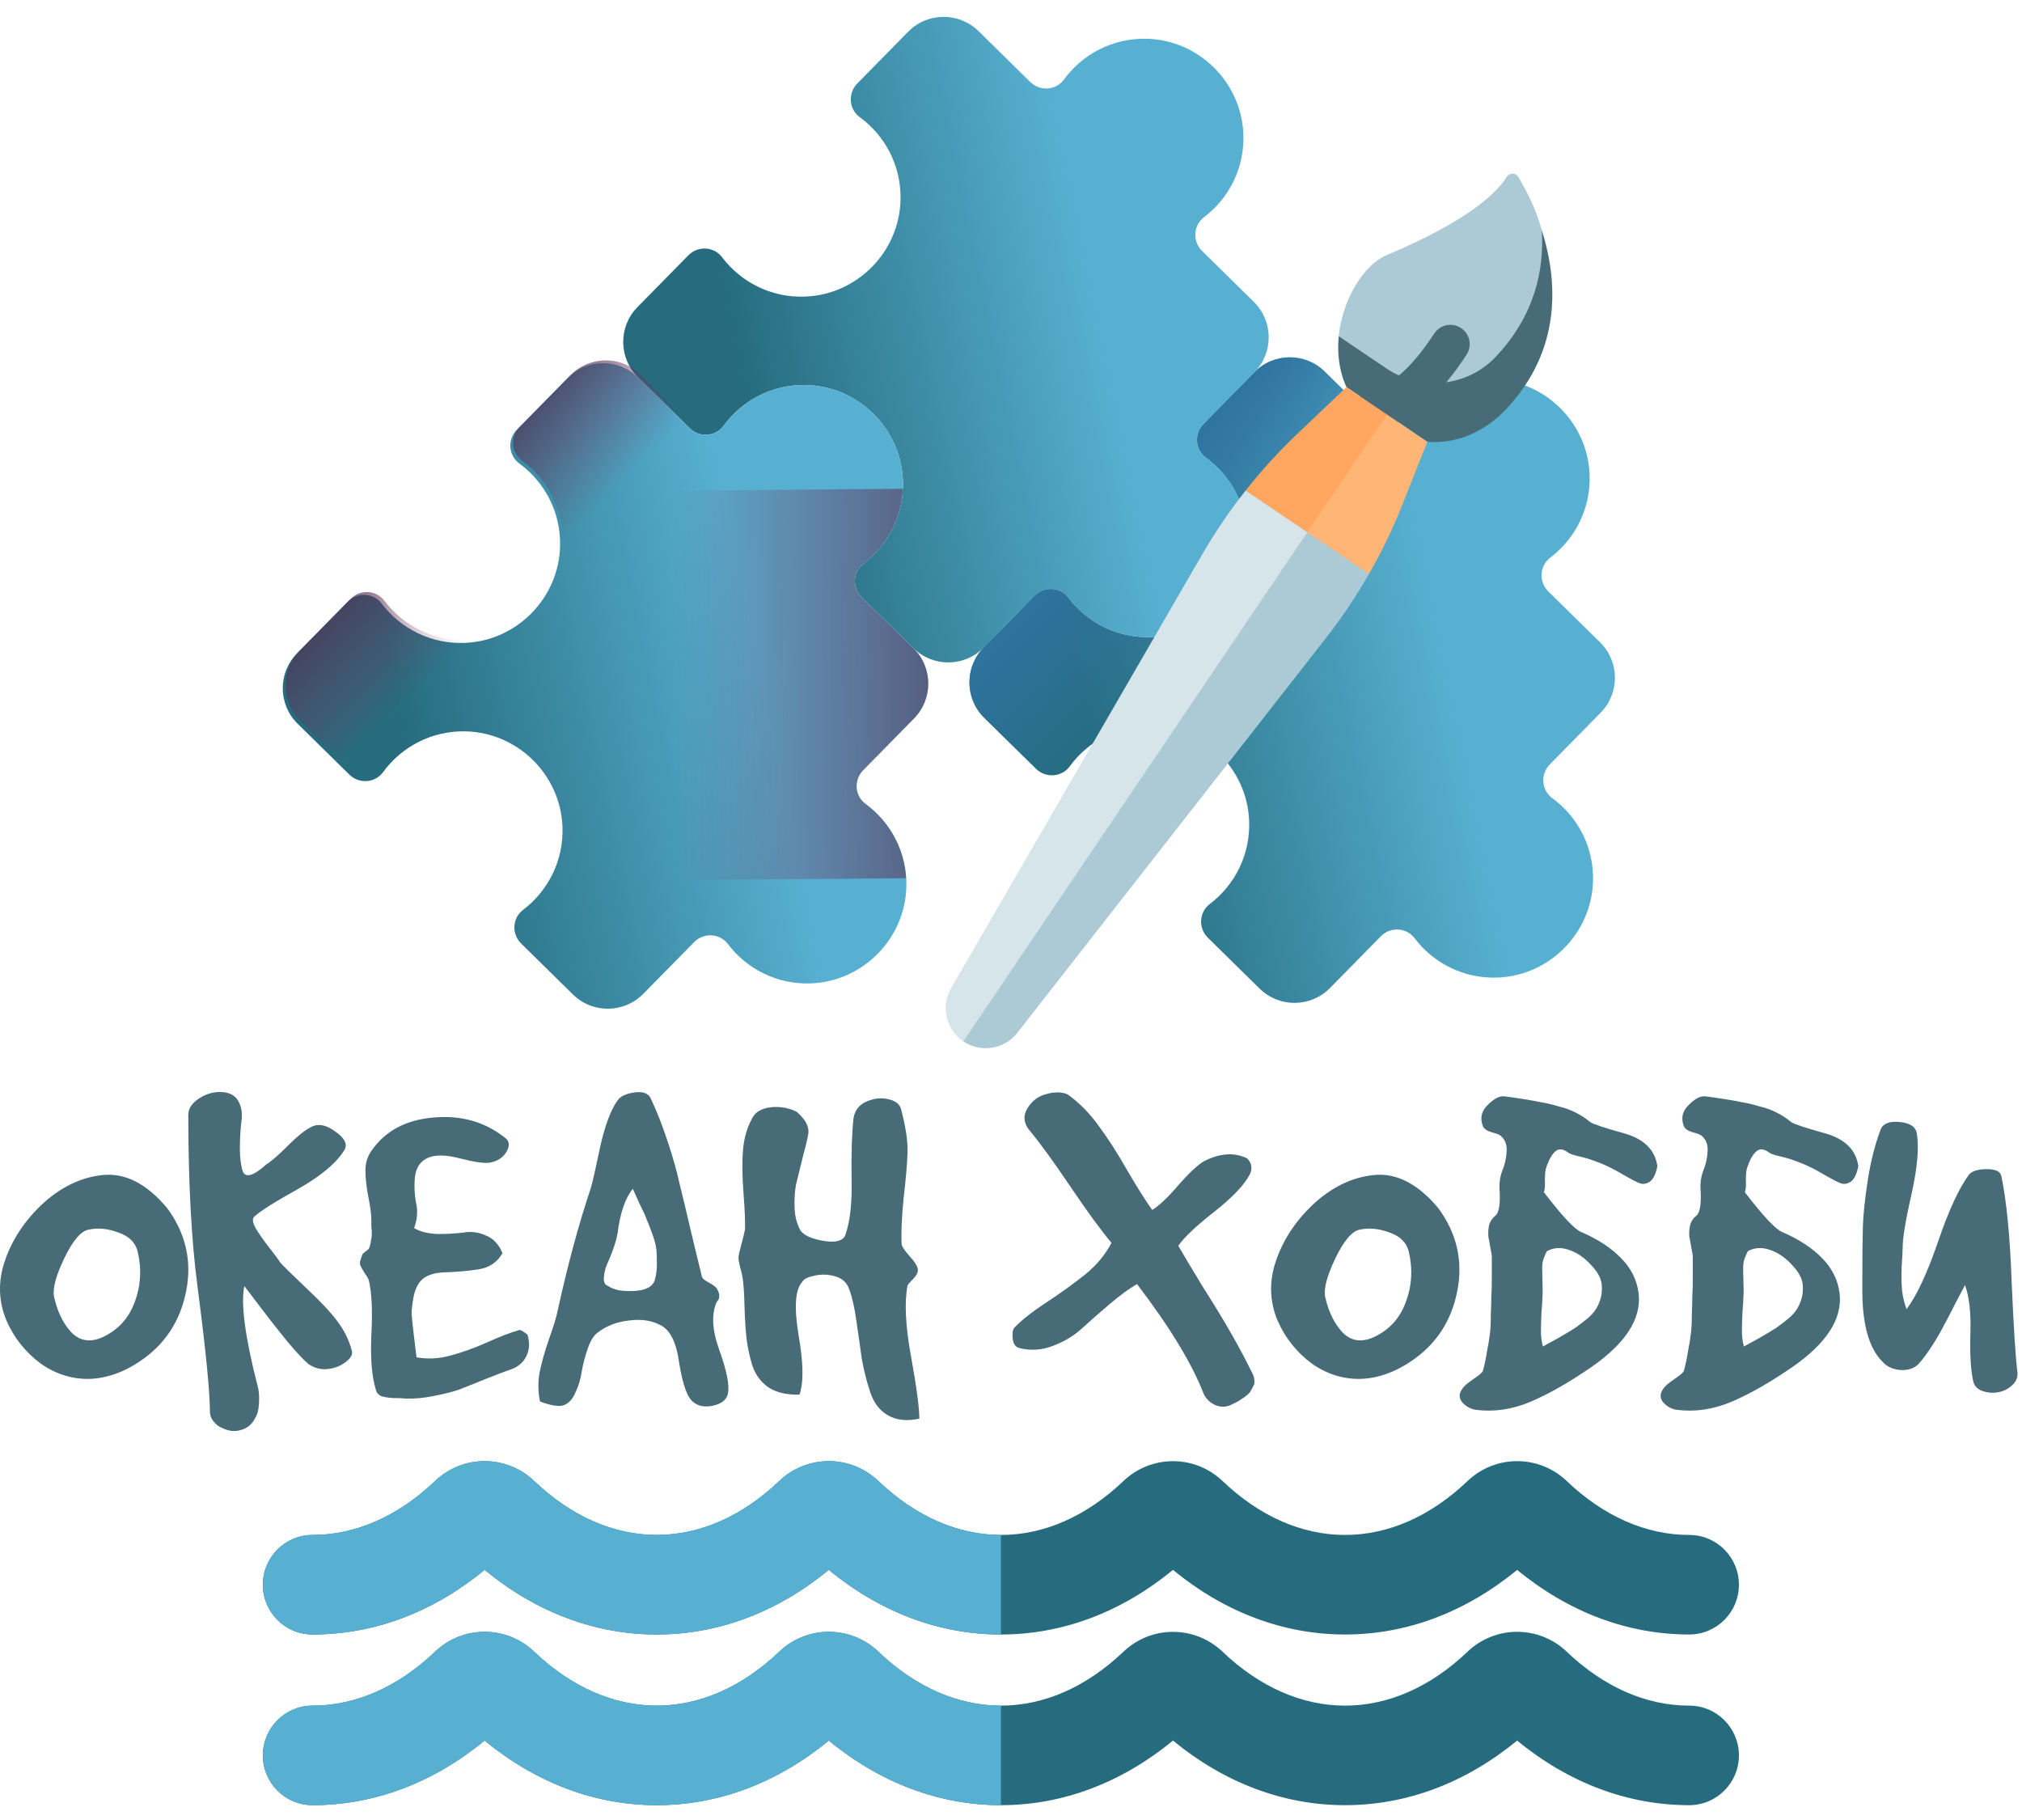
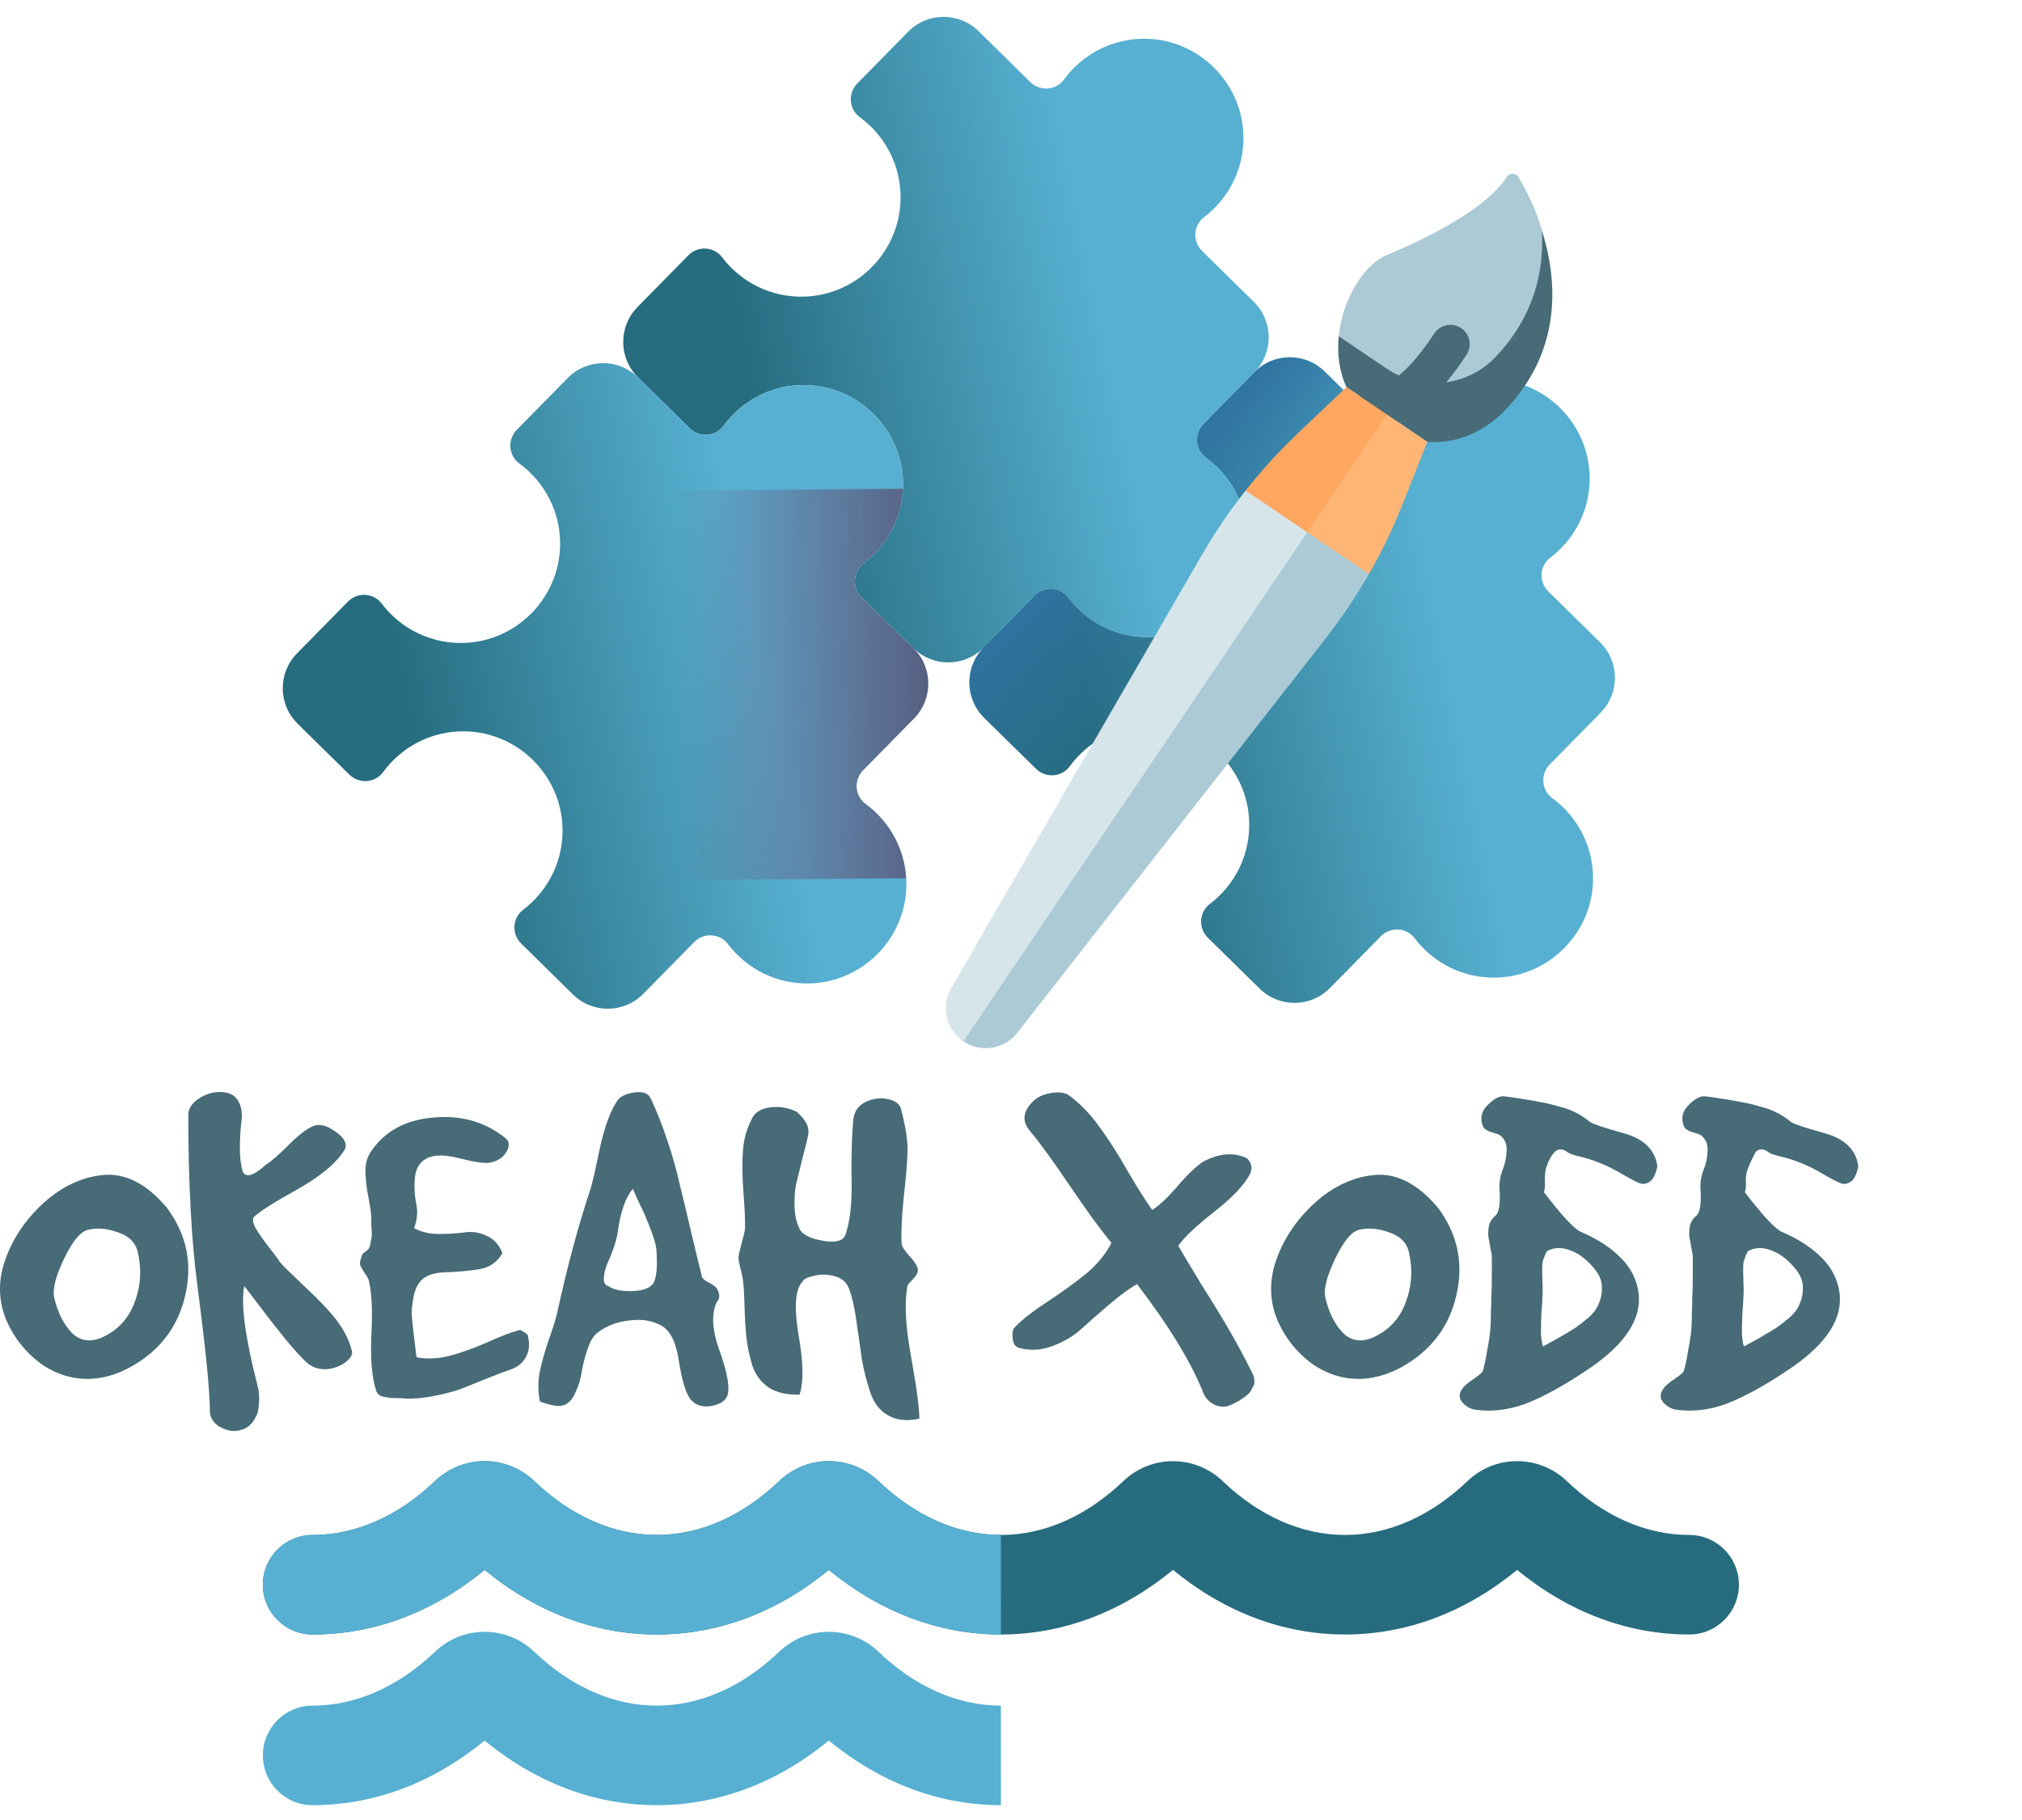
<svg xmlns="http://www.w3.org/2000/svg" width="100" height="90" viewBox="0 0 100 90" fill="none">
  <path d="M15.457 80.827C18.499 80.827 21.419 79.727 23.967 77.632C26.517 79.727 29.436 80.827 32.479 80.827C35.521 80.827 38.441 79.727 40.989 77.632C43.539 79.727 46.459 80.827 49.501 80.827C52.543 80.827 55.462 79.727 58.011 77.633C60.56 79.727 63.48 80.827 66.521 80.827C69.564 80.827 72.483 79.727 75.031 77.632C77.581 79.727 80.501 80.827 83.543 80.827C84.9 80.827 86 79.725 86 78.365C86 77.006 84.9 75.904 83.543 75.904C81.408 75.904 79.313 74.982 77.485 73.238C76.109 71.925 73.953 71.926 72.577 73.239C70.751 74.982 68.656 75.904 66.521 75.904C64.386 75.904 62.292 74.983 60.464 73.239C59.089 71.928 56.934 71.928 55.558 73.24C53.73 74.983 51.636 75.904 49.501 75.904C47.366 75.904 45.271 74.982 43.444 73.239C42.067 71.925 39.911 71.925 38.535 73.239C36.709 74.982 34.614 75.904 32.479 75.904C30.344 75.904 28.249 74.982 26.421 73.238C25.045 71.925 22.889 71.925 21.513 73.239C19.686 74.982 17.592 75.904 15.457 75.904C14.1 75.904 13 77.006 13 78.366C13 79.725 14.1 80.827 15.457 80.827Z" fill="#266C7E" />
  <path d="M15.457 80.827C18.499 80.827 21.419 79.727 23.967 77.632C26.517 79.727 29.436 80.827 32.479 80.827C35.521 80.827 38.441 79.727 40.989 77.632C43.539 79.727 46.459 80.827 49.501 80.827C49.5 80.786 49.5 75.864 49.501 75.904C47.365 75.904 45.271 74.982 43.443 73.239C42.067 71.925 39.911 71.926 38.535 73.239C36.708 74.982 34.614 75.904 32.479 75.904C30.343 75.904 28.249 74.982 26.421 73.239C25.044 71.925 22.888 71.925 21.513 73.239C19.686 74.982 17.592 75.904 15.457 75.904C14.1 75.904 13 77.006 13 78.366C13 79.725 14.1 80.827 15.457 80.827Z" fill="#57B0D1" />
-   <path d="M15.457 89.267C18.499 89.267 21.419 88.167 23.967 86.072C26.517 88.167 29.436 89.267 32.479 89.267C35.521 89.267 38.441 88.167 40.989 86.072C43.539 88.167 46.459 89.267 49.501 89.267C52.543 89.267 55.462 88.167 58.011 86.073C60.56 88.167 63.48 89.267 66.521 89.267C69.564 89.267 72.483 88.167 75.031 86.072C77.581 88.167 80.501 89.267 83.543 89.267C84.9 89.267 86 88.165 86 86.805C86 85.446 84.9 84.344 83.543 84.344C81.408 84.344 79.313 83.422 77.485 81.678C76.109 80.365 73.953 80.366 72.577 81.679C70.751 83.422 68.656 84.344 66.521 84.344C64.386 84.344 62.292 83.423 60.464 81.679C59.089 80.368 56.934 80.368 55.558 81.68C53.73 83.423 51.636 84.344 49.501 84.344C47.366 84.344 45.271 83.422 43.444 81.678C42.067 80.365 39.911 80.365 38.535 81.679C36.709 83.422 34.614 84.344 32.479 84.344C30.344 84.344 28.249 83.422 26.421 81.678C25.045 80.365 22.889 80.365 21.513 81.679C19.686 83.422 17.592 84.344 15.457 84.344C14.1 84.344 13 85.446 13 86.806C13 88.165 14.1 89.267 15.457 89.267Z" fill="#266C7E" />
  <path d="M15.457 89.267C18.499 89.267 21.419 88.167 23.967 86.072C26.517 88.167 29.436 89.267 32.479 89.267C35.521 89.267 38.441 88.167 40.989 86.072C43.539 88.167 46.459 89.267 49.501 89.267C49.5 89.226 49.5 84.304 49.501 84.344C47.365 84.344 45.271 83.422 43.443 81.679C42.067 80.365 39.911 80.366 38.535 81.679C36.708 83.422 34.614 84.344 32.479 84.344C30.343 84.344 28.249 83.422 26.421 81.679C25.045 80.365 22.888 80.365 21.513 81.679C19.686 83.422 17.592 84.344 15.457 84.344C14.1 84.344 13 85.446 13 86.806C13 88.165 14.1 89.267 15.457 89.267Z" fill="#57B0D1" />
  <path d="M0.148 62.649C0.472 61.515 1.095 60.503 2.018 59.613C2.957 58.722 3.978 58.22 5.079 58.106C6.196 57.993 7.257 58.536 8.261 59.734C9.184 60.981 9.5 62.349 9.208 63.839C8.917 65.329 8.156 66.487 6.925 67.313C6.115 67.864 5.281 68.155 4.423 68.188C3.565 68.204 2.763 67.953 2.018 67.434C1.257 66.868 0.69 66.155 0.318 65.297C-0.039 64.439 -0.095 63.556 0.148 62.649ZM2.674 64.131C2.836 64.86 3.119 65.443 3.524 65.88C3.945 66.317 4.464 66.398 5.079 66.123C5.84 65.766 6.366 65.192 6.658 64.398C6.966 63.588 7.014 62.746 6.804 61.872C6.69 61.434 6.374 61.127 5.856 60.949C5.338 60.754 4.852 60.706 4.399 60.803C4.01 60.868 3.605 61.337 3.184 62.212C2.763 63.086 2.593 63.726 2.674 64.131Z" fill="#476B77" />
  <path d="M9.774 63.669C9.467 61.37 9.313 58.52 9.313 55.119C9.313 54.843 9.467 54.592 9.774 54.366C10.098 54.139 10.438 54.017 10.795 54.001C11.264 53.985 11.588 54.123 11.766 54.414C11.944 54.706 12.001 55.062 11.936 55.483C11.888 55.904 11.863 56.341 11.863 56.795C11.863 57.248 11.912 57.629 12.009 57.937C12.155 58.26 12.536 58.147 13.151 57.596C13.41 57.434 13.783 57.111 14.268 56.625C14.77 56.123 15.183 55.807 15.507 55.677C15.831 55.564 16.195 55.661 16.6 55.969C17.021 56.26 17.175 56.544 17.062 56.819C16.689 57.467 15.92 58.123 14.754 58.787C13.588 59.434 12.859 59.896 12.568 60.171C12.471 60.269 12.495 60.455 12.641 60.73C12.803 61.005 13.029 61.329 13.321 61.702C13.612 62.074 13.791 62.317 13.855 62.43C14.017 62.609 14.438 63.022 15.118 63.669C15.799 64.301 16.317 64.852 16.673 65.321C17.029 65.791 17.272 66.285 17.402 66.803C17.451 66.981 17.345 67.167 17.086 67.362C16.827 67.556 16.527 67.669 16.187 67.702C15.863 67.734 15.556 67.653 15.264 67.459C14.876 67.135 14.26 66.43 13.418 65.345C12.576 64.244 12.131 63.661 12.082 63.596C11.904 64.487 12.123 66.131 12.738 68.528C12.803 68.738 12.827 69.013 12.811 69.353C12.795 69.694 12.738 69.936 12.641 70.082C12.479 70.422 12.236 70.633 11.912 70.714C11.604 70.811 11.28 70.77 10.94 70.592C10.811 70.544 10.681 70.439 10.552 70.277C10.438 70.131 10.382 69.977 10.382 69.815C10.382 68.827 10.179 66.779 9.774 63.669Z" fill="#476B77" />
  <path d="M18.365 60.293C18.365 60.05 18.316 59.685 18.219 59.2C18.122 58.698 18.073 58.26 18.073 57.888C18.073 57.515 18.17 57.192 18.365 56.916C19.045 55.928 20.065 55.378 21.425 55.264C22.786 55.135 23.968 55.467 24.972 56.26C25.199 56.422 25.223 56.657 25.045 56.965C24.867 57.256 24.583 57.434 24.195 57.499C23.919 57.532 23.433 57.459 22.737 57.281C22.057 57.102 21.531 57.094 21.158 57.256C20.802 57.418 20.591 57.718 20.527 58.155C20.478 58.592 20.494 59.03 20.575 59.467C20.672 59.888 20.64 60.309 20.478 60.73C20.786 60.908 21.174 61.005 21.644 61.022C22.13 61.022 22.559 60.997 22.931 60.949C23.304 60.884 23.668 60.932 24.025 61.094C24.397 61.24 24.672 61.532 24.851 61.969C24.591 62.422 24.195 62.69 23.66 62.77C23.126 62.852 22.575 62.9 22.008 62.916C21.458 62.932 21.061 63.07 20.818 63.329C20.64 63.523 20.518 63.791 20.454 64.131C20.389 64.471 20.357 64.754 20.357 64.981C20.373 65.208 20.413 65.588 20.478 66.123C20.543 66.657 20.583 66.989 20.599 67.119C21.134 67.216 21.676 67.192 22.227 67.046C22.794 66.9 23.409 66.681 24.073 66.39C24.753 66.082 25.28 65.88 25.652 65.783C25.701 65.734 25.846 65.807 26.089 66.001C26.203 66.39 26.186 66.738 26.041 67.046C25.895 67.353 25.652 67.572 25.312 67.702C25.02 67.799 24.591 67.961 24.025 68.188C23.474 68.414 23.029 68.592 22.689 68.722C22.348 68.835 21.927 68.941 21.425 69.038C20.939 69.135 20.478 69.175 20.041 69.159C19.927 69.143 19.733 69.135 19.458 69.135C19.199 69.119 18.996 69.086 18.851 69.038C18.705 68.973 18.616 68.86 18.583 68.698C18.389 68.082 18.316 67.192 18.365 66.026C18.429 64.843 18.389 63.945 18.243 63.329C18.227 63.248 18.154 63.119 18.025 62.941C17.911 62.762 17.838 62.625 17.806 62.528C17.79 62.43 17.822 62.285 17.903 62.09C17.903 62.058 17.919 62.026 17.952 61.993C18 61.945 18.049 61.904 18.097 61.872C18.162 61.823 18.211 61.783 18.243 61.75C18.292 61.637 18.324 61.515 18.34 61.386C18.373 61.24 18.389 61.119 18.389 61.022C18.389 60.924 18.381 60.795 18.365 60.633C18.365 60.471 18.365 60.358 18.365 60.293Z" fill="#476B77" />
  <path d="M29.208 58.787C29.289 58.528 29.443 57.855 29.669 56.77C29.912 55.669 30.204 54.884 30.544 54.414C30.673 54.22 30.941 54.09 31.345 54.026C31.767 53.961 32.042 54.05 32.171 54.293C32.479 54.941 32.762 55.661 33.022 56.455C33.281 57.232 33.475 57.92 33.605 58.52C33.75 59.102 33.937 59.88 34.163 60.852C34.39 61.807 34.568 62.544 34.698 63.062C34.698 63.175 34.803 63.289 35.013 63.402C35.24 63.516 35.386 63.621 35.451 63.718C35.613 63.993 35.613 64.212 35.451 64.374C35.175 64.973 35.216 65.766 35.572 66.754C35.928 67.742 36.074 68.447 36.009 68.868C35.961 69.208 35.694 69.426 35.208 69.523C34.738 69.605 34.382 69.491 34.139 69.183C33.912 68.876 33.726 68.26 33.58 67.337C33.451 66.414 33.167 65.823 32.73 65.564C32.277 65.305 31.742 65.216 31.127 65.297C30.511 65.362 29.985 65.564 29.548 65.904C29.354 66.05 29.192 66.317 29.062 66.706C28.933 67.078 28.835 67.451 28.77 67.823C28.722 68.179 28.617 68.528 28.455 68.868C28.309 69.208 28.107 69.418 27.847 69.499C27.605 69.564 27.224 69.499 26.706 69.305C26.609 68.852 26.601 68.382 26.681 67.896C26.779 67.41 26.932 66.86 27.143 66.244C27.37 65.613 27.515 65.135 27.58 64.811C28.082 62.528 28.625 60.52 29.208 58.787ZM30.544 60.973C30.511 61.184 30.439 61.451 30.325 61.775C30.212 62.082 30.107 62.341 30.009 62.552C29.928 62.746 29.88 62.957 29.864 63.184C29.847 63.41 29.92 63.548 30.082 63.596C30.358 63.791 30.787 63.872 31.37 63.839C31.953 63.807 32.293 63.621 32.39 63.281C32.455 63.038 32.487 62.779 32.487 62.503C32.487 62.212 32.479 61.977 32.463 61.799C32.447 61.605 32.374 61.329 32.244 60.973C32.115 60.617 32.026 60.39 31.977 60.293C31.945 60.179 31.823 59.912 31.613 59.491C31.418 59.054 31.313 58.819 31.297 58.787C30.924 59.24 30.673 59.969 30.544 60.973Z" fill="#476B77" />
  <path d="M36.722 63.159C36.706 63.062 36.666 62.892 36.601 62.649C36.536 62.39 36.512 62.212 36.528 62.115C36.544 62.001 36.593 61.799 36.674 61.507C36.755 61.2 36.811 60.965 36.844 60.803C36.86 60.447 36.836 59.847 36.771 59.005C36.706 58.163 36.698 57.451 36.746 56.868C36.795 56.269 36.957 55.726 37.232 55.24C37.394 54.965 37.694 54.803 38.131 54.754C38.568 54.706 38.989 54.779 39.394 54.973C39.831 55.345 40.026 55.71 39.977 56.066C39.929 56.341 39.831 56.746 39.686 57.281C39.556 57.799 39.451 58.228 39.37 58.568C39.305 58.908 39.281 59.297 39.297 59.734C39.313 60.155 39.41 60.528 39.589 60.852C39.767 61.094 40.147 61.264 40.73 61.362C41.313 61.459 41.669 61.37 41.799 61.094C42.042 60.43 42.147 59.483 42.115 58.252C42.099 57.022 42.131 56.034 42.212 55.289C42.277 54.916 42.479 54.649 42.819 54.487C43.176 54.325 43.524 54.277 43.864 54.341C44.22 54.406 44.447 54.552 44.544 54.779C44.787 55.685 44.9 56.414 44.884 56.965C44.868 57.515 44.803 58.277 44.69 59.248C44.593 60.22 44.56 60.981 44.593 61.532C44.609 61.645 44.738 61.839 44.981 62.115C45.224 62.374 45.362 62.592 45.394 62.77C45.41 62.916 45.33 63.078 45.151 63.256C44.989 63.418 44.9 63.523 44.884 63.572C44.722 64.382 44.779 65.548 45.054 67.07C45.33 68.592 45.467 69.621 45.467 70.155C44.836 70.285 44.317 70.228 43.913 69.985C43.508 69.758 43.216 69.378 43.038 68.843C42.86 68.309 42.722 67.766 42.625 67.216C42.544 66.649 42.455 66.026 42.358 65.345C42.261 64.649 42.139 64.115 41.993 63.742C41.88 63.418 41.645 63.208 41.289 63.111C40.933 63.013 40.593 63.005 40.269 63.086C39.945 63.151 39.751 63.248 39.686 63.378C39.33 63.75 39.265 64.625 39.491 66.001C39.734 67.378 39.751 68.366 39.54 68.965C38.925 68.981 38.423 68.868 38.034 68.625C37.645 68.366 37.37 68.001 37.208 67.532C37.062 67.046 36.965 66.584 36.916 66.147C36.868 65.694 36.836 65.159 36.819 64.544C36.803 63.912 36.771 63.451 36.722 63.159Z" fill="#476B77" />
  <path d="M50.403 66.657C50.224 66.609 50.119 66.463 50.087 66.22C50.054 65.961 50.079 65.775 50.16 65.661C50.532 65.272 51.066 64.852 51.763 64.398C52.475 63.928 53.115 63.467 53.682 63.013C54.249 62.544 54.678 62.026 54.969 61.459C54.451 60.843 53.771 59.912 52.929 58.665C52.087 57.418 51.415 56.495 50.913 55.896C50.621 55.54 50.589 55.175 50.815 54.803C51.042 54.43 51.358 54.196 51.763 54.098C52.184 53.985 52.532 53.993 52.807 54.123C53.374 54.528 53.884 55.046 54.338 55.677C54.807 56.309 55.285 57.054 55.771 57.912C56.273 58.77 56.678 59.41 56.986 59.831C57.325 59.621 57.747 59.224 58.249 58.641C58.767 58.042 59.196 57.637 59.536 57.426C60.33 57.022 61.042 56.973 61.674 57.281C61.9 57.507 61.949 57.767 61.819 58.058C61.544 58.592 60.953 59.216 60.046 59.928C59.156 60.625 58.564 61.184 58.273 61.605C58.516 62.026 58.913 62.69 59.463 63.596C60.03 64.487 60.508 65.272 60.896 65.953C61.285 66.633 61.633 67.289 61.941 67.92C62.006 68.05 62.038 68.171 62.038 68.285C62.054 68.382 62.03 68.479 61.965 68.576C61.917 68.673 61.868 68.762 61.819 68.843C61.771 68.908 61.682 68.989 61.552 69.086C61.423 69.167 61.325 69.232 61.261 69.281C61.196 69.313 61.083 69.37 60.921 69.451C60.678 69.58 60.419 69.596 60.143 69.499C59.868 69.386 59.666 69.2 59.536 68.941C58.953 67.434 57.852 65.621 56.232 63.499C55.86 63.71 55.407 64.042 54.872 64.495C54.338 64.949 53.876 65.353 53.487 65.71C53.099 66.066 52.621 66.35 52.054 66.56C51.504 66.77 50.953 66.803 50.403 66.657Z" fill="#476B77" />
  <path d="M63.011 62.649C63.335 61.515 63.959 60.503 64.882 59.613C65.821 58.722 66.841 58.22 67.943 58.106C69.06 57.993 70.121 58.536 71.125 59.734C72.048 60.981 72.364 62.349 72.072 63.839C71.781 65.329 71.02 66.487 69.789 67.313C68.979 67.864 68.145 68.155 67.287 68.188C66.428 68.204 65.627 67.953 64.882 67.434C64.121 66.868 63.554 66.155 63.181 65.297C62.825 64.439 62.769 63.556 63.011 62.649ZM65.538 64.131C65.7 64.86 65.983 65.443 66.388 65.88C66.809 66.317 67.327 66.398 67.943 66.123C68.704 65.766 69.23 65.192 69.522 64.398C69.829 63.588 69.878 62.746 69.667 61.872C69.554 61.434 69.238 61.127 68.72 60.949C68.202 60.754 67.716 60.706 67.263 60.803C66.874 60.868 66.469 61.337 66.048 62.212C65.627 63.086 65.457 63.726 65.538 64.131Z" fill="#476B77" />
  <path d="M80.266 58.082C79.861 57.839 79.472 57.645 79.1 57.499C78.727 57.353 78.395 57.248 78.104 57.184C77.812 57.119 77.626 57.054 77.545 56.989C77.286 56.795 77.067 56.787 76.889 56.965C76.727 57.127 76.59 57.378 76.476 57.718C76.428 57.847 76.403 58.058 76.403 58.349C76.419 58.625 76.403 58.827 76.355 58.957C77.262 60.139 77.877 60.795 78.201 60.924C79.027 61.281 79.683 61.71 80.168 62.212C80.671 62.714 80.962 63.305 81.043 63.985C81.172 65.216 80.403 66.414 78.735 67.58C77.634 68.341 76.63 68.916 75.723 69.305C74.816 69.694 73.909 69.831 73.002 69.718C72.743 69.686 72.517 69.564 72.322 69.353C72.144 69.143 72.144 68.916 72.322 68.673C72.403 68.544 72.59 68.382 72.881 68.188C73.172 67.993 73.326 67.856 73.343 67.775C73.424 67.483 73.488 67.175 73.537 66.852C73.602 66.528 73.65 66.236 73.683 65.977C73.715 65.718 73.731 65.394 73.731 65.005C73.747 64.6 73.755 64.301 73.755 64.106C73.772 63.896 73.78 63.564 73.78 63.111C73.78 62.657 73.78 62.349 73.78 62.188C73.78 62.074 73.755 61.912 73.707 61.702C73.674 61.491 73.642 61.313 73.61 61.167C73.594 61.005 73.602 60.827 73.634 60.633C73.683 60.422 73.788 60.252 73.95 60.123C74.128 59.977 74.201 59.572 74.168 58.908C74.136 58.552 74.177 58.22 74.29 57.912C74.419 57.605 74.492 57.289 74.509 56.965C74.541 56.625 74.444 56.358 74.217 56.163C74.168 56.115 74.023 56.058 73.78 55.993C73.553 55.928 73.407 55.831 73.343 55.702C73.181 55.297 73.262 54.941 73.585 54.633C73.909 54.309 74.193 54.171 74.436 54.22C74.598 54.236 74.881 54.277 75.286 54.341C75.707 54.406 76.023 54.463 76.233 54.511C76.46 54.544 76.735 54.609 77.059 54.706C77.399 54.787 77.691 54.892 77.934 55.022C78.193 55.151 78.428 55.305 78.638 55.483C78.768 55.58 79.326 55.767 80.314 56.042C81.302 56.317 81.853 56.86 81.966 57.669C81.885 58.074 81.755 58.333 81.577 58.447C81.415 58.544 81.262 58.568 81.116 58.52C80.97 58.471 80.687 58.325 80.266 58.082ZM76.282 64.155C76.282 64.285 76.266 64.536 76.233 64.908C76.217 65.281 76.209 65.596 76.209 65.856C76.209 66.098 76.241 66.341 76.306 66.584C76.387 66.536 76.638 66.398 77.059 66.171C77.48 65.928 77.764 65.758 77.909 65.661C78.071 65.548 78.282 65.386 78.541 65.175C78.8 64.949 78.978 64.706 79.075 64.447C79.189 64.188 79.237 63.912 79.221 63.621C79.221 63.281 79.043 62.924 78.687 62.552C78.347 62.179 77.974 61.928 77.569 61.799C77.181 61.669 76.824 61.694 76.501 61.872C76.371 62.131 76.298 62.333 76.282 62.479C76.266 62.625 76.266 62.9 76.282 63.305C76.298 63.694 76.298 63.977 76.282 64.155Z" fill="#476B77" />
-   <path d="M90.205 58.082C89.8 57.839 89.412 57.645 89.039 57.499C88.667 57.353 88.335 57.248 88.043 57.184C87.752 57.119 87.566 57.054 87.485 56.989C87.225 56.795 87.007 56.787 86.829 56.965C86.667 57.127 86.529 57.378 86.416 57.718C86.367 57.847 86.343 58.058 86.343 58.349C86.359 58.625 86.343 58.827 86.294 58.957C87.201 60.139 87.817 60.795 88.14 60.924C88.966 61.281 89.622 61.71 90.108 62.212C90.61 62.714 90.902 63.305 90.983 63.985C91.112 65.216 90.343 66.414 88.675 67.58C87.574 68.341 86.57 68.916 85.663 69.305C84.756 69.694 83.849 69.831 82.942 69.718C82.683 69.686 82.456 69.564 82.262 69.353C82.084 69.143 82.084 68.916 82.262 68.673C82.343 68.544 82.529 68.382 82.821 68.188C83.112 67.993 83.266 67.856 83.282 67.775C83.363 67.483 83.428 67.175 83.477 66.852C83.541 66.528 83.59 66.236 83.622 65.977C83.655 65.718 83.671 65.394 83.671 65.005C83.687 64.6 83.695 64.301 83.695 64.106C83.711 63.896 83.719 63.564 83.719 63.111C83.719 62.657 83.719 62.349 83.719 62.188C83.719 62.074 83.695 61.912 83.647 61.702C83.614 61.491 83.582 61.313 83.549 61.167C83.533 61.005 83.541 60.827 83.574 60.633C83.622 60.422 83.728 60.252 83.889 60.123C84.068 59.977 84.14 59.572 84.108 58.908C84.076 58.552 84.116 58.22 84.23 57.912C84.359 57.605 84.432 57.289 84.448 56.965C84.481 56.625 84.383 56.358 84.157 56.163C84.108 56.115 83.962 56.058 83.719 55.993C83.493 55.928 83.347 55.831 83.282 55.702C83.12 55.297 83.201 54.941 83.525 54.633C83.849 54.309 84.132 54.171 84.375 54.22C84.537 54.236 84.821 54.277 85.225 54.341C85.647 54.406 85.962 54.463 86.173 54.511C86.4 54.544 86.675 54.609 86.999 54.706C87.339 54.787 87.63 54.892 87.873 55.022C88.132 55.151 88.367 55.305 88.578 55.483C88.707 55.58 89.266 55.767 90.254 56.042C91.242 56.317 91.792 56.86 91.906 57.669C91.825 58.074 91.695 58.333 91.517 58.447C91.355 58.544 91.201 58.568 91.055 58.52C90.91 58.471 90.626 58.325 90.205 58.082ZM86.221 64.155C86.221 64.285 86.205 64.536 86.173 64.908C86.157 65.281 86.148 65.596 86.148 65.856C86.148 66.098 86.181 66.341 86.246 66.584C86.327 66.536 86.578 66.398 86.999 66.171C87.42 65.928 87.703 65.758 87.849 65.661C88.011 65.548 88.221 65.386 88.481 65.175C88.74 64.949 88.918 64.706 89.015 64.447C89.128 64.188 89.177 63.912 89.161 63.621C89.161 63.281 88.983 62.924 88.626 62.552C88.286 62.179 87.914 61.928 87.509 61.799C87.12 61.669 86.764 61.694 86.44 61.872C86.311 62.131 86.238 62.333 86.221 62.479C86.205 62.625 86.205 62.9 86.221 63.305C86.238 63.694 86.238 63.977 86.221 64.155Z" fill="#476B77" />
-   <path d="M99.586 68.43C99.278 68.754 98.89 68.9 98.42 68.868C97.951 68.819 97.675 68.641 97.594 68.333C97.465 67.766 97.416 66.973 97.448 65.953C97.481 64.916 97.392 64.115 97.181 63.548C97.084 63.726 96.914 64.05 96.671 64.519C96.444 64.973 96.258 65.329 96.112 65.588C95.983 65.847 95.805 66.155 95.578 66.511C95.351 66.868 95.125 67.175 94.898 67.434C94.687 67.661 94.388 67.766 93.999 67.75C93.61 67.718 93.311 67.58 93.1 67.337C92.436 66.673 92.104 65.507 92.104 63.839C92.104 63.726 92.104 63.548 92.104 63.305C92.104 62.171 92.112 61.305 92.129 60.706C92.145 60.09 92.226 59.313 92.371 58.374C92.517 57.434 92.728 56.6 93.003 55.872C93.117 55.564 93.432 55.434 93.951 55.483C94.469 55.532 94.752 55.726 94.801 56.066C94.914 56.762 94.825 57.758 94.534 59.054C94.242 60.333 94.096 61.232 94.096 61.75C94.096 61.864 94.08 62.163 94.048 62.649C94.031 63.135 94.04 63.532 94.072 63.839C94.104 64.131 94.177 64.43 94.291 64.738C94.793 64.074 95.311 62.965 95.845 61.41C96.38 59.839 96.898 58.722 97.4 58.058C97.562 57.896 97.853 57.815 98.274 57.815C98.695 57.815 98.93 57.928 98.979 58.155C99.238 59.402 99.408 61.151 99.489 63.402C99.586 65.653 99.683 67.159 99.78 67.92C99.78 68.115 99.716 68.285 99.586 68.43Z" fill="#476B77" />
+   <path d="M90.205 58.082C89.8 57.839 89.412 57.645 89.039 57.499C88.667 57.353 88.335 57.248 88.043 57.184C87.752 57.119 87.566 57.054 87.485 56.989C87.225 56.795 87.007 56.787 86.829 56.965C86.367 57.847 86.343 58.058 86.343 58.349C86.359 58.625 86.343 58.827 86.294 58.957C87.201 60.139 87.817 60.795 88.14 60.924C88.966 61.281 89.622 61.71 90.108 62.212C90.61 62.714 90.902 63.305 90.983 63.985C91.112 65.216 90.343 66.414 88.675 67.58C87.574 68.341 86.57 68.916 85.663 69.305C84.756 69.694 83.849 69.831 82.942 69.718C82.683 69.686 82.456 69.564 82.262 69.353C82.084 69.143 82.084 68.916 82.262 68.673C82.343 68.544 82.529 68.382 82.821 68.188C83.112 67.993 83.266 67.856 83.282 67.775C83.363 67.483 83.428 67.175 83.477 66.852C83.541 66.528 83.59 66.236 83.622 65.977C83.655 65.718 83.671 65.394 83.671 65.005C83.687 64.6 83.695 64.301 83.695 64.106C83.711 63.896 83.719 63.564 83.719 63.111C83.719 62.657 83.719 62.349 83.719 62.188C83.719 62.074 83.695 61.912 83.647 61.702C83.614 61.491 83.582 61.313 83.549 61.167C83.533 61.005 83.541 60.827 83.574 60.633C83.622 60.422 83.728 60.252 83.889 60.123C84.068 59.977 84.14 59.572 84.108 58.908C84.076 58.552 84.116 58.22 84.23 57.912C84.359 57.605 84.432 57.289 84.448 56.965C84.481 56.625 84.383 56.358 84.157 56.163C84.108 56.115 83.962 56.058 83.719 55.993C83.493 55.928 83.347 55.831 83.282 55.702C83.12 55.297 83.201 54.941 83.525 54.633C83.849 54.309 84.132 54.171 84.375 54.22C84.537 54.236 84.821 54.277 85.225 54.341C85.647 54.406 85.962 54.463 86.173 54.511C86.4 54.544 86.675 54.609 86.999 54.706C87.339 54.787 87.63 54.892 87.873 55.022C88.132 55.151 88.367 55.305 88.578 55.483C88.707 55.58 89.266 55.767 90.254 56.042C91.242 56.317 91.792 56.86 91.906 57.669C91.825 58.074 91.695 58.333 91.517 58.447C91.355 58.544 91.201 58.568 91.055 58.52C90.91 58.471 90.626 58.325 90.205 58.082ZM86.221 64.155C86.221 64.285 86.205 64.536 86.173 64.908C86.157 65.281 86.148 65.596 86.148 65.856C86.148 66.098 86.181 66.341 86.246 66.584C86.327 66.536 86.578 66.398 86.999 66.171C87.42 65.928 87.703 65.758 87.849 65.661C88.011 65.548 88.221 65.386 88.481 65.175C88.74 64.949 88.918 64.706 89.015 64.447C89.128 64.188 89.177 63.912 89.161 63.621C89.161 63.281 88.983 62.924 88.626 62.552C88.286 62.179 87.914 61.928 87.509 61.799C87.12 61.669 86.764 61.694 86.44 61.872C86.311 62.131 86.238 62.333 86.221 62.479C86.205 62.625 86.205 62.9 86.221 63.305C86.238 63.694 86.238 63.977 86.221 64.155Z" fill="#476B77" />
  <path d="M61.778 40.587C61.675 38.016 59.56 35.936 56.988 35.878C55.309 35.839 53.82 36.642 52.907 37.892C52.511 38.435 51.72 38.489 51.24 38.018L48.68 35.501C47.711 34.548 47.698 32.99 48.651 32.021L51.168 29.46C51.639 28.981 52.431 29.022 52.836 29.558C53.77 30.792 55.273 31.57 56.951 31.503C59.522 31.401 61.602 29.286 61.66 26.714C61.699 25.035 60.896 23.546 59.646 22.632C59.103 22.236 59.049 21.445 59.52 20.966L62.038 18.406C62.99 17.436 64.549 17.423 65.518 18.376L68.078 20.893C68.557 21.364 69.349 21.31 69.745 20.767C70.657 19.517 72.148 18.714 73.826 18.753C76.398 18.811 78.514 20.891 78.615 23.462C78.683 25.14 77.904 26.643 76.67 27.576C76.134 27.982 76.093 28.774 76.572 29.245L79.133 31.763C80.102 32.716 80.115 34.274 79.162 35.243L76.645 37.803C76.174 38.282 76.228 39.074 76.771 39.47C78.021 40.383 78.824 41.873 78.785 43.551C78.727 46.123 76.647 48.239 74.077 48.341C72.399 48.408 70.895 47.63 69.962 46.396C69.556 45.86 68.764 45.818 68.293 46.297L65.776 48.858C64.823 49.827 63.265 49.84 62.295 48.887L59.735 46.37C59.256 45.899 59.297 45.107 59.833 44.702C61.067 43.768 61.844 42.265 61.778 40.587Z" fill="url(#paint0_linear_45_1840)" />
  <path d="M73.827 18.753C72.148 18.714 70.658 19.517 69.746 20.767C69.349 21.31 68.558 21.364 68.079 20.893L65.518 18.376C64.549 17.423 62.991 17.436 62.038 18.405L59.521 20.966C59.05 21.445 59.104 22.236 59.646 22.632C60.897 23.545 61.699 25.035 61.661 26.713C61.602 29.285 59.523 31.401 56.952 31.503C55.274 31.57 53.771 30.792 52.837 29.557C52.432 29.021 51.64 28.981 51.169 29.46L48.652 32.02C47.699 32.989 47.712 34.547 48.681 35.5L51.241 38.018C51.72 38.489 52.511 38.435 52.907 37.892C53.821 36.642 55.31 35.839 56.989 35.878C57.784 35.896 58.534 36.107 59.196 36.466L76.034 19.341C75.372 18.982 74.621 18.771 73.827 18.753Z" fill="url(#paint1_linear_45_1840)" />
  <path d="M44.654 23.751C44.552 21.18 42.437 19.1 39.865 19.042C38.186 19.003 36.697 19.806 35.784 21.056C35.387 21.599 34.596 21.653 34.117 21.182L31.557 18.665C30.588 17.712 30.575 16.154 31.528 15.184L34.045 12.624C34.516 12.145 35.308 12.185 35.713 12.722C36.647 13.956 38.15 14.734 39.828 14.667C42.399 14.565 44.479 12.45 44.537 9.877C44.576 8.199 43.773 6.709 42.523 5.796C41.98 5.4 41.926 4.609 42.397 4.13L44.914 1.569C45.867 0.6 47.425 0.587 48.395 1.54L50.955 4.057C51.434 4.528 52.225 4.474 52.622 3.931C53.534 2.681 55.025 1.878 56.703 1.916C59.275 1.975 61.39 4.055 61.492 6.625C61.559 8.303 60.781 9.807 59.547 10.74C59.011 11.146 58.97 11.938 59.449 12.409L62.009 14.926C62.979 15.879 62.992 17.437 62.039 18.407L59.522 20.967C59.05 21.446 59.105 22.237 59.648 22.634C60.897 23.546 61.701 25.036 61.662 26.715C61.604 29.287 59.524 31.402 56.953 31.504C55.276 31.571 53.772 30.793 52.839 29.559C52.433 29.023 51.641 28.982 51.17 29.461L48.652 32.021C47.699 32.991 46.141 33.004 45.172 32.051L42.612 29.533C42.133 29.062 42.173 28.271 42.709 27.865C43.944 26.931 44.721 25.428 44.654 23.751Z" fill="url(#paint2_linear_45_1840)" />
  <path d="M27.817 40.875C27.715 38.304 25.599 36.225 23.027 36.166C21.349 36.128 19.859 36.93 18.946 38.181C18.55 38.724 17.759 38.778 17.28 38.306L14.72 35.789C13.75 34.836 13.737 33.278 14.69 32.309L17.207 29.749C17.678 29.27 18.47 29.31 18.875 29.846C19.81 31.081 21.313 31.858 22.99 31.791C25.561 31.689 27.641 29.574 27.699 27.002C27.738 25.323 26.935 23.834 25.685 22.921C25.142 22.524 25.088 21.733 25.559 21.254L28.076 18.694C29.029 17.725 30.587 17.712 31.557 18.665L34.117 21.182C34.596 21.653 35.388 21.599 35.784 21.056C36.697 19.806 38.187 19.003 39.865 19.041C42.437 19.1 44.553 21.18 44.654 23.75C44.721 25.428 43.943 26.932 42.709 27.865C42.173 28.27 42.132 29.063 42.611 29.534L45.172 32.051C46.141 33.004 46.154 34.562 45.201 35.531L42.684 38.092C42.213 38.571 42.267 39.362 42.81 39.758C44.059 40.671 44.863 42.161 44.825 43.84C44.766 46.412 42.686 48.527 40.115 48.629C38.438 48.696 36.934 47.918 36.001 46.684C35.595 46.148 34.803 46.107 34.332 46.586L31.814 49.146C30.861 50.115 29.303 50.129 28.334 49.176L25.774 46.658C25.295 46.187 25.335 45.396 25.872 44.99C27.106 44.056 27.884 42.553 27.817 40.875Z" fill="url(#paint3_linear_45_1840)" />
  <path d="M17.207 29.749L14.69 32.309C13.737 33.278 13.75 34.836 14.72 35.789L17.28 38.306C17.759 38.777 18.55 38.724 18.946 38.181C19.859 36.931 21.349 36.128 23.027 36.166C25.599 36.225 27.715 38.304 27.817 40.875C27.856 41.864 27.601 42.79 27.134 43.576L44.815 43.427C44.725 41.919 43.956 40.596 42.81 39.759C42.267 39.362 42.213 38.571 42.684 38.092L45.201 35.532C46.154 34.562 46.141 33.004 45.172 32.051L42.611 29.534C42.133 29.063 42.174 28.271 42.71 27.865C43.84 27.01 44.585 25.677 44.652 24.169L26.974 24.319C27.453 25.096 27.722 26.016 27.7 27.002C27.641 29.574 25.561 31.689 22.991 31.791C21.313 31.858 19.81 31.081 18.876 29.846C18.47 29.31 17.678 29.27 17.207 29.749Z" fill="url(#paint4_linear_45_1840)" />
-   <path d="M40.001 18.903C38.322 18.865 36.832 19.668 35.919 20.918C35.523 21.461 34.732 21.515 34.252 21.044L31.692 18.527C30.723 17.574 29.165 17.587 28.212 18.556L25.695 21.116C25.224 21.596 25.278 22.386 25.82 22.783C27.071 23.696 27.873 25.185 27.835 26.864C27.776 29.436 25.697 31.551 23.126 31.653C21.448 31.72 19.945 30.943 19.011 29.708C18.606 29.172 17.814 29.132 17.343 29.611L14.825 32.171C13.873 33.14 13.886 34.698 14.855 35.651L17.415 38.169C17.894 38.64 18.685 38.586 19.081 38.043C19.995 36.793 21.484 35.99 23.163 36.028C23.958 36.046 24.708 36.258 25.37 36.617L42.208 19.492C41.546 19.133 40.795 18.921 40.001 18.903Z" fill="url(#paint5_linear_45_1840)" />
  <path d="M70.06 21.49C71.517 21.605 73.046 21.087 74.095 19.975C76.879 17.025 76.595 13.951 76.249 11.377C75.94 10.241 75.422 9.32 75.098 8.757C74.97 8.534 74.653 8.53 74.517 8.748C74.058 9.485 72.686 10.892 68.582 12.614C67.45 13.089 66.392 14.791 66.208 16.627C66.395 17.595 67.071 18.919 67.435 19.716L70.06 21.49Z" fill="#ABCAD6" />
  <path d="M74.483 20.236C73.433 21.348 72.048 21.964 70.59 21.848L66.59 19.143C66.226 18.347 66.124 17.473 66.209 16.628L68.554 18.212C70.247 19.357 72.533 19.145 73.947 17.67C73.959 17.659 73.969 17.649 73.979 17.637C75.891 15.612 76.377 13.371 76.25 11.377C77.023 13.818 77.292 17.26 74.483 20.236Z" fill="#476B77" />
  <path d="M72.529 17.542C72.816 17.105 72.697 16.518 72.265 16.227C72.261 16.224 72.257 16.221 72.253 16.219C71.811 15.929 71.219 16.053 70.93 16.495C69.669 18.421 68.722 19 67.888 19.339C67.879 19.342 67.872 19.346 67.864 19.349L66.078 20.131C65.594 20.343 65.374 20.906 65.586 21.39C65.661 21.562 65.781 21.701 65.925 21.798C66.188 21.976 66.533 22.019 66.845 21.882L68.619 21.106C70.128 20.49 71.298 19.423 72.529 17.542Z" fill="#476B77" />
  <path d="M71.532 18.903C70.784 19.797 70.016 20.425 69.142 20.87C68.972 20.955 68.799 21.033 68.621 21.106L66.846 21.883C66.535 22.019 66.189 21.976 65.926 21.799C65.782 21.701 65.662 21.561 65.587 21.39C65.375 20.906 65.596 20.343 66.079 20.131L67.276 19.607L67.864 19.349C67.873 19.346 67.88 19.341 67.888 19.339C68.288 19.177 68.714 18.96 69.186 18.565C69.932 18.903 70.748 19.013 71.532 18.903Z" fill="#476B77" />
  <path d="M64.969 31.168L49.882 50.785C49.563 51.194 49.111 51.446 48.632 51.521C48.152 51.596 47.643 51.495 47.643 51.495C46.781 50.913 46.518 49.763 47.038 48.864L59.445 27.436C60.087 26.325 60.808 25.265 61.601 24.26L65.277 25.868L67.11 27.982C66.474 29.093 65.759 30.157 64.969 31.168Z" fill="#D6E5EA" />
  <path d="M67.297 28.109L61.602 24.26C62.386 23.265 63.242 22.326 64.162 21.451L66.589 19.145L68.59 20.496L70.094 22.041L69.025 24.737C68.557 25.918 67.297 28.109 67.297 28.109Z" fill="#FFA660" />
  <path d="M65.562 31.57L50.31 51.075C49.991 51.484 49.539 51.735 49.061 51.81C48.58 51.886 48.074 51.787 47.643 51.495L64.652 26.322L66.615 26.772L67.704 28.384C67.068 29.494 66.353 30.559 65.562 31.57Z" fill="#ABCAD6" />
  <path d="M67.704 28.384L64.653 26.322L68.589 20.496L70.59 21.848L69.355 24.96C68.886 26.141 68.335 27.285 67.704 28.384Z" fill="#FFB575" />
  <defs>
    <linearGradient id="paint0_linear_45_1840" x1="54.383" y1="38.248" x2="71.935" y2="34.621" gradientUnits="userSpaceOnUse">
      <stop stop-color="#266C7E" />
      <stop offset="1" stop-color="#57B0D1" />
    </linearGradient>
    <linearGradient id="paint1_linear_45_1840" x1="63.519" y1="28.562" x2="57.513" y2="22.658" gradientUnits="userSpaceOnUse">
      <stop stop-color="#2F73A0" stop-opacity="0" />
      <stop offset="1" stop-color="#2F73A0" />
    </linearGradient>
    <linearGradient id="paint2_linear_45_1840" x1="37.26" y1="21.412" x2="54.812" y2="17.785" gradientUnits="userSpaceOnUse">
      <stop stop-color="#266C7E" />
      <stop offset="1" stop-color="#57B0D1" />
    </linearGradient>
    <linearGradient id="paint3_linear_45_1840" x1="20.422" y1="38.537" x2="37.974" y2="34.91" gradientUnits="userSpaceOnUse">
      <stop stop-color="#266C7E" />
      <stop offset="1" stop-color="#57B0D1" />
    </linearGradient>
    <linearGradient id="paint4_linear_45_1840" x1="33.443" y1="33.894" x2="52.851" y2="33.73" gradientUnits="userSpaceOnUse">
      <stop stop-color="#843561" stop-opacity="0" />
      <stop offset="1" stop-color="#3A2F4D" />
    </linearGradient>
    <linearGradient id="paint5_linear_45_1840" x1="27.816" y1="26.869" x2="21.926" y2="21.077" gradientUnits="userSpaceOnUse">
      <stop stop-color="#843561" stop-opacity="0" />
      <stop offset="1" stop-color="#3A2F4D" />
    </linearGradient>
  </defs>
</svg>